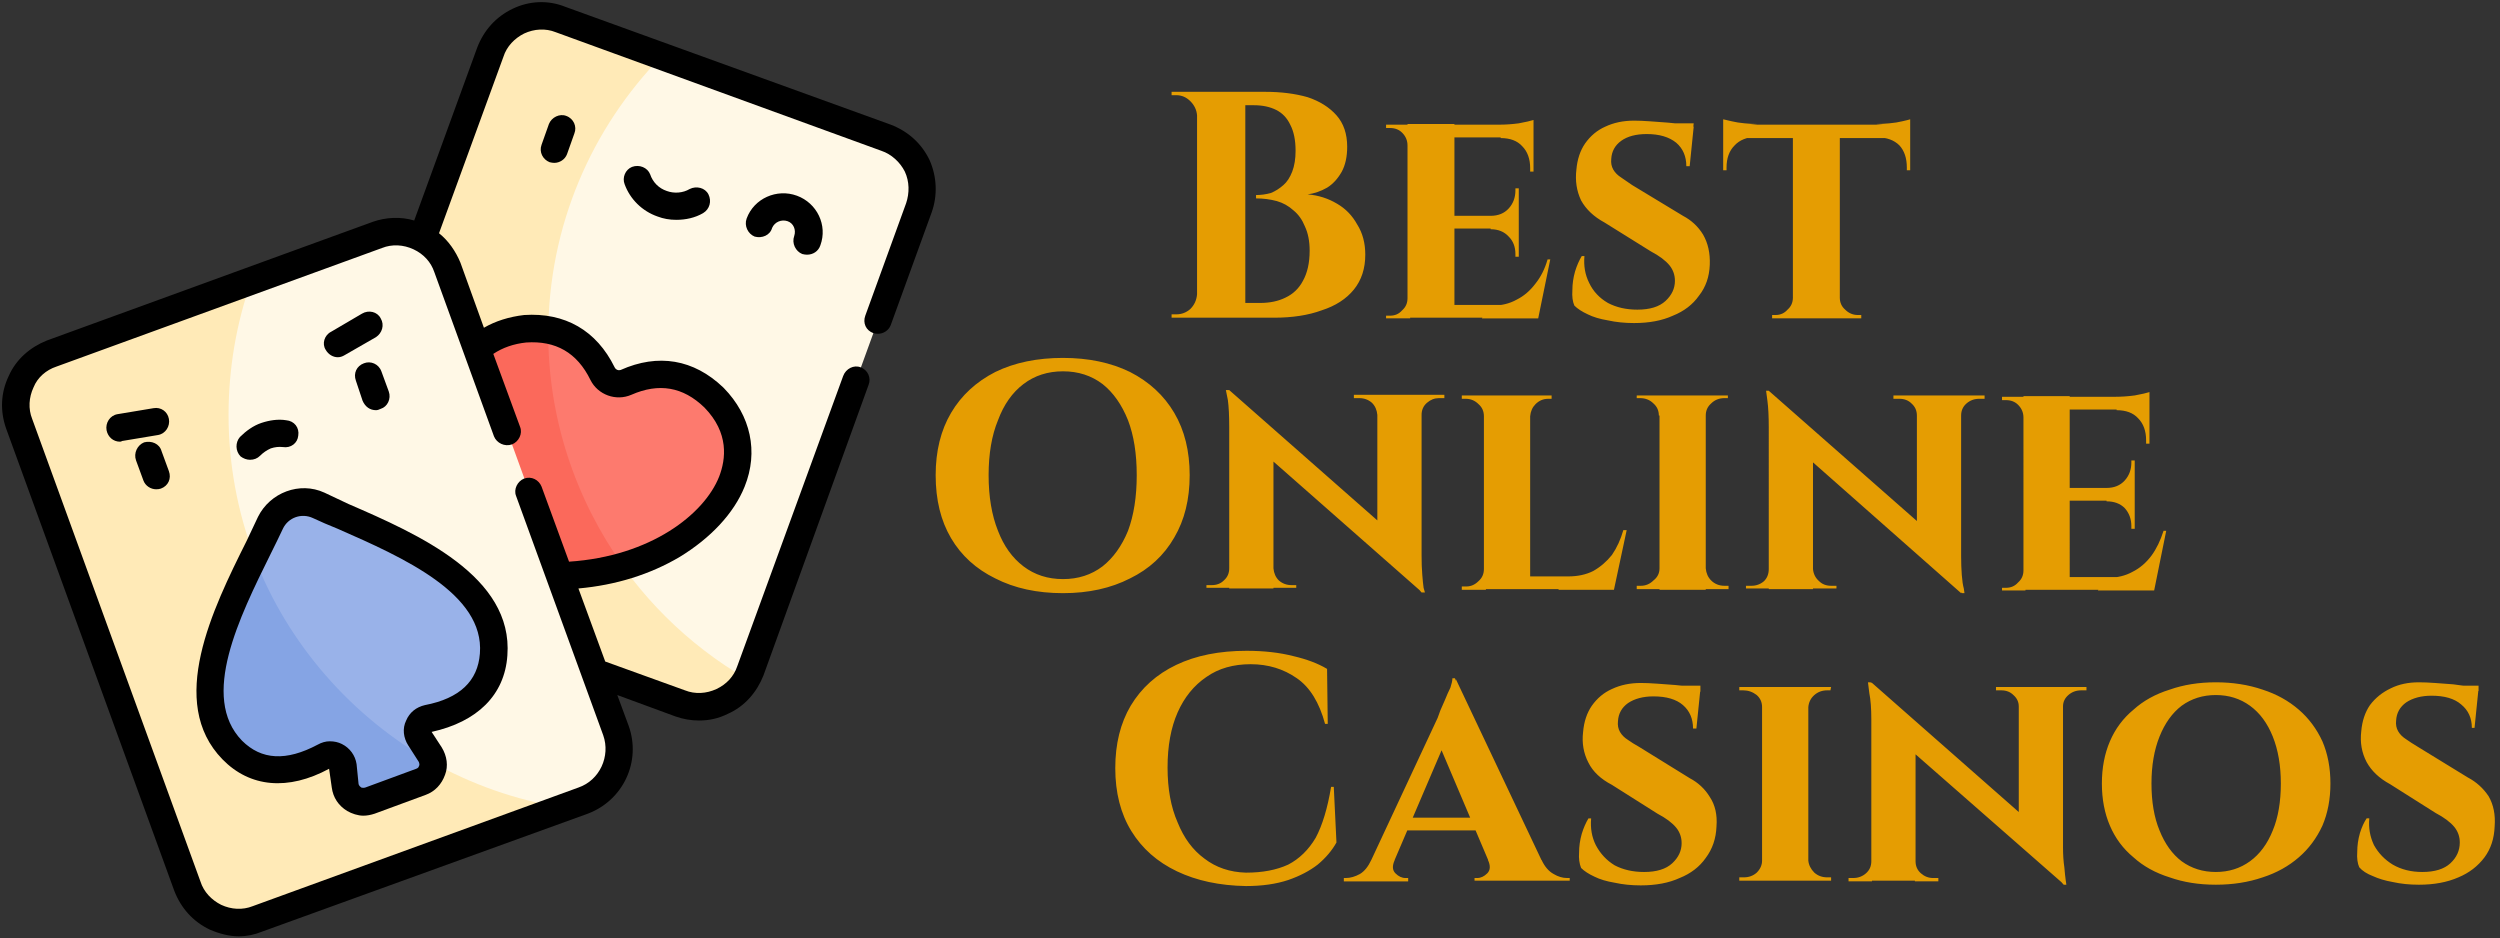
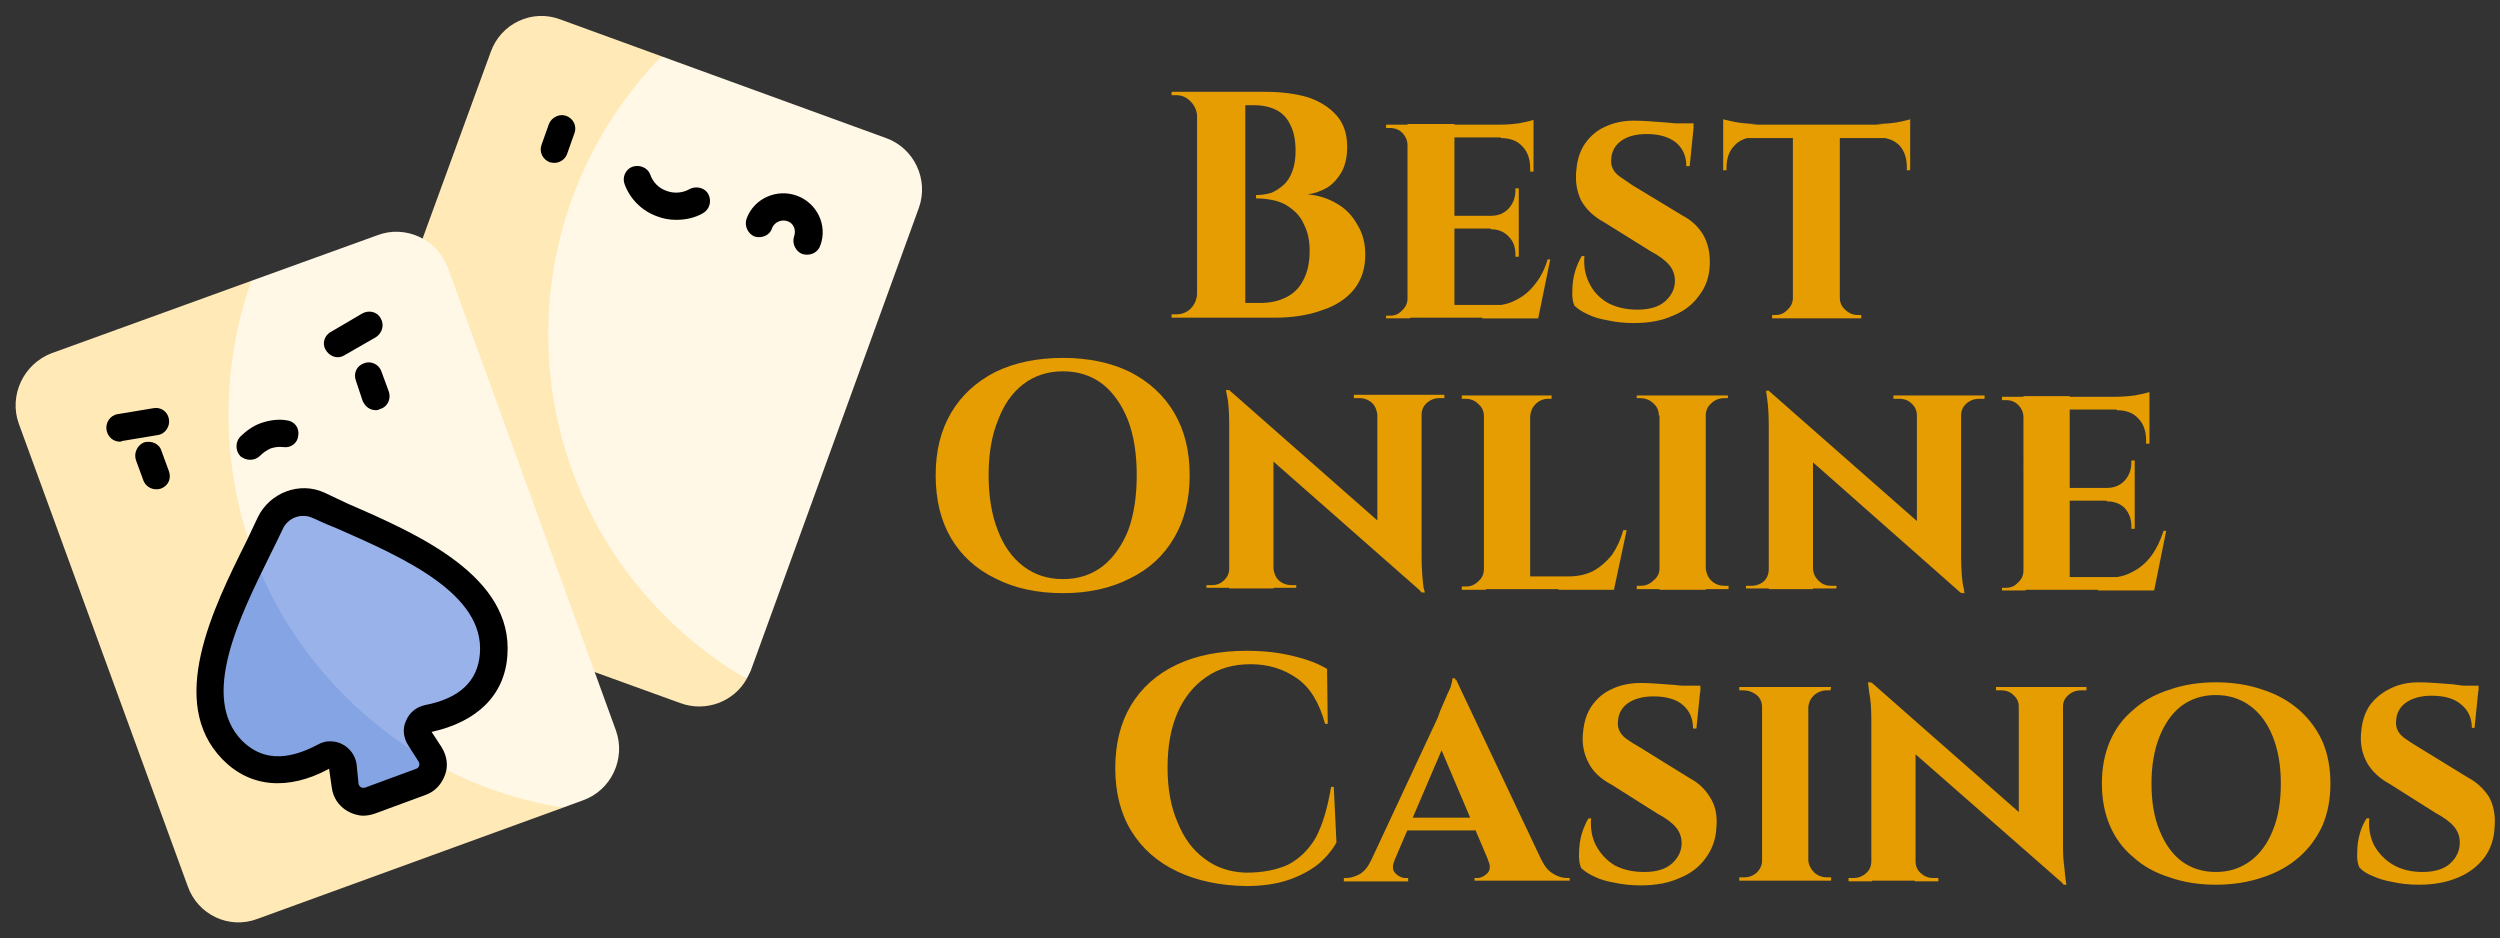
<svg xmlns="http://www.w3.org/2000/svg" width="373" height="140" version="1.2">
  <rect width="100%" height="100%" fill="#333333" stroke="none" />
  <style>.a{fill:#fff8e6}.b{fill:#ffeab7}.g{fill:#e59d02}</style>
  <path d="M137.1 31 112 100.1l-.6 1.2c-20.9-8.6-37.7-29-37.7-50.9 0-16.1 10.8-33.1 25-42l33.5 12.2c4.2 1.5 6.4 6.2 4.9 10.4z" class="a" />
  <path d="M111.4 101.3c-1.9 3.4-6.1 5-9.9 3.6L52.9 87.3c-4.2-1.6-6.4-6.3-4.9-10.5l25.2-69c1.5-4.3 6.2-6.5 10.4-4.9l15.1 5.5C88.3 19.1 81.8 33.7 81.8 49.9c0 21.9 11.9 41.1 29.6 51.4z" class="b" />
-   <path d="M93 84.5c-13-8.9-16.7-21.2-11.2-35.2 3.8.7 6.4 3 8.1 6.4.6 1.3 2.2 1.9 3.5 1.3 4.5-1.9 9-1.6 13.1 2.3 8.5 8.6 1 21-13.5 25.2z" style="fill:#fd7a6e" />
-   <path d="M93 84.5c-2.8.7-5.7 1.2-8.8 1.4-2.1.1-4.2-.7-5.8-2.1-14.8-13.6-14.2-33.3 0-34.7q1.8-.1 3.4.2c-.1 12.9 4 25.1 11.2 35.2z" style="fill:#fb695b" />
+   <path d="M93 84.5z" style="fill:#fd7a6e" />
  <path d="m87 119.4-3 1.1c-36.5 3.4-58.8-27.4-58.8-57 0-7 6.1-13.6 12.3-21.6l18.8-6.8c4.2-1.6 8.9.6 10.5 4.8L91.9 109c1.5 4.2-.7 8.9-4.9 10.4z" class="a" />
  <path d="m84 120.5-45.6 16.6c-4.2 1.6-8.9-.6-10.4-4.9l-25.2-69c-1.5-4.2.7-8.9 4.9-10.5l29.8-10.8c-2.2 6.2-3.4 13-3.4 20 0 29.6 21.6 54.1 49.9 58.6z" class="b" />
  <path d="M73.7 97.7c-.5 6.1-5.3 8.6-9.9 9.5-1.3.3-1.9 1.8-1.2 2.9l1.6 2.5q.3.6.4 1.2C49.2 110.2 39.9 99.1 37.9 83l2.5-5c1.2-2.7 4.4-3.8 7.1-2.6C57.7 80.1 74.6 86 73.7 97.7z" style="fill:#99b2e9" />
  <path d="m62.8 116.7-7.6 2.8c-1.7.6-3.5-.5-3.7-2.2l-.4-3c-.1-1.4-1.6-2.1-2.8-1.4-4.1 2.2-9.3 3.4-13.6-1-7-7.1-1.5-19.2 3.2-28.9 5 13.1 14.6 24 26.7 30.8.1 1.2-.5 2.4-1.8 2.9z" style="fill:#85a4e4" />
-   <path d="M138.7 23.9c-1.2-2.5-3.2-4.3-5.8-5.3L84.3 1c-2.5-1-5.3-.9-7.8.3s-4.3 3.2-5.3 5.8l-9.4 25.8c-2-.6-4.2-.5-6.2.2L7 50.8c-2.5 1-4.6 2.8-5.7 5.3C.1 58.6 0 61.3.9 63.9l25.1 69c1 2.6 2.8 4.6 5.3 5.8 1.4.6 2.9 1 4.3 1q1.8 0 3.5-.7l48.6-17.6c5.3-2 8-7.8 6.1-13.1l-1.7-4.6 8.7 3.2q1.7.6 3.5.6c1.5 0 2.9-.3 4.3-1 2.5-1.1 4.3-3.2 5.3-5.7l15.7-43.4c.4-1-.1-2.2-1.2-2.6-1-.4-2.2.2-2.6 1.3L110 99.4c-.5 1.5-1.6 2.7-3.1 3.4-1.5.7-3.2.8-4.7.2l-11.9-4.3-4-10.9c5.6-.5 10.7-2.1 15.1-4.7 4.6-2.8 8.1-6.5 9.7-10.5 2.1-5.2.9-10.6-3.1-14.7l-.1-.1c-4.4-4.2-9.7-5.1-15.3-2.6-.3.1-.7 0-.9-.4-2.7-5.5-7.4-8.2-13.5-7.8q-3.4.4-6 1.9l-3.5-9.7c-.7-1.7-1.8-3.3-3.2-4.4l9.6-26.3c.5-1.6 1.7-2.8 3.1-3.5 1.5-.7 3.2-.8 4.7-.2l48.6 17.7c1.5.5 2.8 1.7 3.5 3.1.7 1.5.7 3.2.2 4.7l-6.1 16.8c-.4 1.1.1 2.2 1.2 2.6q.3.1.7.1c.8 0 1.6-.5 1.9-1.3l6.1-16.8c.9-2.5.8-5.3-.3-7.8zm-65 41.2c.4 1 1.6 1.6 2.7 1.2 1-.4 1.6-1.6 1.2-2.6l-4-10.9q2.1-1.4 4.9-1.7c4.4-.3 7.6 1.5 9.6 5.6 1.1 2.2 3.8 3.2 6.1 2.2 4.1-1.8 7.7-1.2 10.9 1.9 3.7 3.8 3.2 7.7 2.2 10.3-2.2 5.6-10.2 11.9-22.4 12.7l-4.1-11.2c-.4-1-1.5-1.6-2.6-1.2-1 .4-1.6 1.6-1.2 2.6l13 35.7c1.1 3.1-.5 6.7-3.7 7.8l-48.6 17.7c-1.5.6-3.2.5-4.7-.2-1.4-.7-2.6-1.9-3.1-3.5l-25.1-69c-.6-1.5-.5-3.2.2-4.7.6-1.5 1.9-2.6 3.4-3.1L57 37c1.5-.6 3.2-.5 4.7.2s2.6 1.9 3.1 3.4z" />
  <path d="m81.9 18.5-1.1 3.1c-.4 1.1.2 2.2 1.2 2.6q.4.1.7.1c.8 0 1.6-.5 1.9-1.3l1.1-3.1c.4-1-.1-2.2-1.2-2.6-1-.4-2.2.2-2.6 1.2zM102.9 28.2c-1 .6-2.3.7-3.4.3-1.2-.4-2.1-1.3-2.5-2.5-.4-1-1.6-1.5-2.7-1.1-1 .4-1.5 1.6-1.1 2.6.8 2.2 2.6 4 4.9 4.8q1.3.5 2.8.5c1.4 0 2.8-.3 4-1 1-.6 1.3-1.8.8-2.8-.5-1-1.8-1.3-2.8-.8zM119.7 37.9q.4.1.7.1c.9 0 1.7-.5 2-1.4 1.1-3-.5-6.3-3.5-7.4-3-1.1-6.4.4-7.5 3.4-.4 1.1.2 2.3 1.2 2.7 1.1.3 2.3-.2 2.6-1.3.4-.9 1.4-1.3 2.3-1 .9.3 1.3 1.3 1 2.2-.4 1.1.2 2.3 1.2 2.7zM48.4 73.5c-3.7-1.7-8.1 0-9.9 3.6q-.8 1.7-1.7 3.6c-5.1 10.2-11.9 24.1-3.6 32.6 4.1 4.2 9.8 4.7 15.9 1.4l.4 2.8c.2 1.5 1 2.7 2.3 3.5.7.4 1.6.7 2.4.7q.8 0 1.7-.3l7.6-2.8c1.4-.5 2.4-1.6 2.9-3 .5-1.3.3-2.8-.5-4.1l-1.5-2.3c6.8-1.5 10.9-5.5 11.3-11.4C76.6 86 62.4 79.7 52 75.2q-1.9-.9-3.6-1.7zm23.2 24c-.3 4.1-3 6.7-8.2 7.7-1.3.3-2.3 1.1-2.8 2.3-.6 1.2-.4 2.6.3 3.7l1.6 2.5c.1.3.1.5 0 .6 0 .1-.1.3-.4.4l-7.6 2.8c-.3.1-.5 0-.6 0-.1-.1-.3-.2-.4-.5l-.3-3c-.2-1.3-1-2.4-2.2-3q-.8-.4-1.8-.4-.9 0-1.8.5c-4.7 2.5-8.4 2.3-11.3-.6-6.3-6.5-.4-18.4 4.3-27.9q1-2 1.8-3.7c.8-1.7 2.8-2.4 4.5-1.6q1.7.8 3.7 1.6c9.8 4.3 21.9 9.7 21.2 18.6zM24.1 67.3c-.3-1.1-1.5-1.6-2.6-1.3-1 .4-1.6 1.6-1.2 2.7l1.1 3c.3.8 1.1 1.3 1.9 1.3q.4 0 .7-.1c1.1-.4 1.6-1.5 1.2-2.6zM54.3 54.2c-1.1.4-1.6 1.5-1.2 2.6l1 3c.4.9 1.1 1.4 2 1.4q.3 0 .7-.2c1-.3 1.6-1.5 1.2-2.6l-1.1-3c-.4-1.1-1.6-1.6-2.6-1.2zM37.3 68.6c.6 0 1.1-.2 1.5-.6q.7-.7 1.6-1.1.9-.3 1.8-.2c1.2.2 2.2-.6 2.3-1.7.2-1.2-.6-2.2-1.8-2.3-1.2-.2-2.5 0-3.7.4-1.2.4-2.3 1.2-3.2 2.1-.7.8-.7 2.1.1 2.9.4.3.9.5 1.4.5zM25.2 62.5c-.2-1.1-1.2-1.8-2.3-1.6l-5.4.9c-1.1.2-1.8 1.3-1.6 2.4.2 1 1 1.7 2 1.7q.2 0 .3-.1l5.4-.9c1.1-.2 1.8-1.3 1.6-2.4zM50.4 53.3q.5 0 1-.3l4.7-2.7c.9-.6 1.3-1.8.7-2.8-.5-1-1.8-1.3-2.8-.7l-4.6 2.7c-1 .5-1.4 1.8-.8 2.7.4.7 1.1 1.1 1.8 1.1z" />
  <path d="M180.4 13.7h8.4q3.5 0 6.3.8 2.7.9 4.3 2.7 1.6 1.8 1.6 4.7 0 2.2-.8 3.7-.9 1.6-2.2 2.4-1.4.8-2.9 1 2.4.2 4.4 1.4 1.9 1.1 3 3.1 1.2 1.9 1.2 4.5 0 3.1-1.7 5.2t-4.8 3.1q-3 1.1-7.1 1.1h-4.8l.1-.6v-1.6h2.6q2.2 0 3.8-.8 1.7-.8 2.6-2.5 1-1.8 1-4.5 0-2.1-.7-3.6-.6-1.5-1.7-2.4-1.1-1-2.5-1.4-1.5-.4-3.1-.4v-.5q1.1 0 2.2-.3 1-.4 1.9-1.2.8-.7 1.3-2t.5-3.1q0-2.4-.8-3.9-.7-1.5-2.1-2.2-1.4-.7-3.3-.7h-6.2l-.1-.5-.2-1-.2-.5zm-1.8 0h7.2v33.7h-7.2zm0 30.2h.1v3.5h-3.9v-.5h.7q1.2 0 2.1-.8.9-.9 1-2.2zm.1-30.2v3.5h-.1q-.1-1.2-1-2.1-.9-.9-2.1-.9h-.7v-.5zm31.3 4.8h7v28.9h-7zm6.9 27h11.3l1.1 1.9h-12.4zm0-13.3h9.7v1.9h-9.7zm0-13.6h11.9v1.9h-11.9zm14 20.1h.4l-1.8 8.8h-8.4l1.5-1.9q2.1 0 3.7-.9 1.6-.8 2.8-2.4 1.2-1.5 1.8-3.6zm-8.5-4.6h4.2v4.2h-.5v-.4q0-1.6-1-2.6-1-1.1-2.7-1.1zm3.7-6h.5v4.2h-4.2v-.1q1.7 0 2.7-1.1 1-1.1 1-2.7zm-2.2-7.6h4.9v5.1h-.5v-.5q0-2.1-1.2-3.3-1.1-1.2-3.2-1.2zm4.9-2.6v1.2l-5.1-.5q1.4 0 2.9-.2 1.6-.3 2.2-.5zM210 44.5h.2l.2 3h-3.6v-.4h.6q1.1 0 1.8-.8.8-.7.8-1.8zm.4-25.9-.2 3.1h-.2q0-1.1-.8-1.9-.7-.7-1.8-.7h-.6v-.5zm33.4-.6q1 0 2.4.1 1.3.1 2.7.2 1.3.1 2.4.3 1 .2 1.4.3l-.6 5.9h-.5q0-2.2-1.5-3.5-1.6-1.3-4.4-1.3-2.4 0-3.8 1t-1.5 2.7q-.1.9.3 1.6.4.7 1.2 1.2.7.5 1.6 1.1l7.6 4.6q1.9 1 3 2.8 1.1 1.9 1 4.5-.1 2.7-1.6 4.6-1.4 2-3.9 3-2.4 1.1-5.8 1.1-2.1 0-3.9-.4-1.8-.3-3-.9-1.3-.6-2-1.3-.4-.9-.3-2.3 0-1.4.4-2.8.4-1.3 1-2.3h.4q-.2 2.2.7 4 .9 1.9 2.8 3 1.9 1 4.4 1 2.8 0 4.2-1.3 1.4-1.3 1.4-3 0-1.3-.8-2.3-.9-1.1-2.8-2.1l-6.9-4.3q-2.4-1.3-3.5-3.3-1-2.1-.7-4.6.2-2.3 1.3-3.9 1.2-1.7 3-2.5 1.9-.9 4.3-.9zm3.7.4h5.2l-.1.9h-5.1zm20 .4h7v28.7h-7zm-10.4-.2H285v2h-27.9zm23 1.7h4.9v5.1h-.5V25q0-2.1-1.1-3.3-1.2-1.2-3.3-1.2zm4.9-2.5V19l-5.1-.5q.9 0 2-.1t1.9-.3q.9-.2 1.2-.3zm-17.5 26.6h.1v3.1h-3.2V47h.5q1.1 0 1.8-.8.8-.7.8-1.8zm6.9 3.1v-3.1h.1q0 1.1.8 1.8.8.8 1.9.8h.5v.5zm-17.3-27.2h4.9v.1q-2.1.1-3.2 1.3-1.2 1.2-1.2 3.3v.4h-.5zm0-1.3v-1.2q.4.1 1.3.3.8.2 1.9.3 1 .1 1.9.1zM158.6 53.4q5.7 0 10 2.1 4.3 2.2 6.6 6.1 2.3 3.9 2.3 9.3t-2.3 9.3q-2.3 4-6.6 6.1-4.3 2.2-10 2.2-5.8 0-10.1-2.2-4.3-2.1-6.6-6t-2.3-9.4q0-5.4 2.3-9.3 2.3-3.9 6.6-6.1 4.3-2.1 10.1-2.1zm0 33q3.4 0 5.9-1.9 2.4-1.9 3.8-5.3 1.3-3.5 1.3-8.3 0-4.8-1.3-8.2-1.4-3.5-3.8-5.4-2.5-1.9-5.9-1.9-3.4 0-5.9 1.9-2.5 1.9-3.8 5.4-1.4 3.4-1.4 8.2 0 4.8 1.4 8.3 1.3 3.4 3.8 5.3t5.9 1.9zm25.3-22.9-.5-5.3 28.3 24.9.5 5.3zm-.5 21.3h.1v2.9H180v-.4h.8q1.1 0 1.8-.7.8-.7.8-1.8zm6.5 0h.1q.1 1.1.8 1.8.8.7 1.9.7h.7v.4h-3.5zm-7-26.6h.5l6.6 7.2v22.4h-6.6V63.7q0-2.5-.2-4l-.3-1.5zm22.6.7h6.6v23.9q0 1.7.1 2.9.1 1.3.2 2l.2.7h-.5l-6.6-7.7zm6.6 3h-.2v-3h3.6v.5h-.8q-1 0-1.8.7t-.8 1.8zm-6.5 0h-.1q-.1-1.1-.8-1.8-.8-.7-1.9-.7h-.8v-.5h3.6zm15.8-2.9h6.9v28.9h-6.9zm6.8 27h11.3l1.2 1.9h-12.5zm14-6.9h.5l-1.9 8.9h-8.3l1.5-2q2.1 0 3.7-.8 1.6-.9 2.8-2.4 1.1-1.6 1.7-3.7zm-20.8 5.8h.1l.2 3.1h-3.6v-.5h.7q1 0 1.8-.8.8-.7.8-1.8zm6.9-22.8h-.1V59h3.3v.5h-.5q-1.1 0-1.9.8-.7.7-.8 1.8zm-6.8-3.1v3.1h-.1q0-1.1-.8-1.8-.8-.8-1.9-.8h-.6V59zm26.1 0h6.9v29h-6.9zm0 25.8h.1v3.1h-3.5v-.5h.6q1.1 0 1.9-.8.9-.7.9-1.8zm6.8 3.1v-3.1h.1q.1 1.1.8 1.8.8.8 2 .8h.6v.5zm.1-25.9h-.1v-3h3.4v.4h-.5q-1.2 0-2 .8-.8.7-.8 1.8zm-6.8-3v3h-.2q0-1.1-.8-1.8-.8-.8-2-.8h-.5V59zm16.7 4.6-.5-5.3 28.2 24.8.5 5.4zm-.5 21.3h.2v2.9h-3.6v-.4h.8q1.1 0 1.9-.7.7-.7.7-1.8zm6.5 0h.1q.1 1.1.9 1.8.7.7 1.8.7h.8v.4h-3.6zm-6.9-26.6h.4l6.6 7.2v22.4h-6.6V63.8q0-2.5-.2-4l-.2-1.5zm22.5.7h6.6v23.9q0 1.6.1 2.9.1 1.3.3 2l.1.7h-.4l-6.7-7.7zm6.6 3h-.1v-3h3.6v.5h-.8q-1.1 0-1.9.7-.8.7-.8 1.8zm-6.5 0h-.1q0-1.1-.8-1.8-.7-.7-1.8-.7h-.9V59h3.6zm15.8-2.9h6.9V88h-6.9zm6.8 27h11.4l1.1 1.9h-12.5zm0-13.3h9.8v1.9h-9.8zm0-13.6h12v1.9h-12zm14.1 20h.4l-1.8 8.9H313l1.5-1.9q2.1 0 3.7-.9 1.6-.8 2.8-2.4 1.1-1.5 1.8-3.7zm-8.5-4.5h4.2v4.2h-.5v-.4q0-1.6-1-2.7-1-1-2.7-1zm3.7-6h.5v4.2h-4.2v-.1q1.7 0 2.7-1.1 1-1.1 1-2.7zm-2.2-7.6h4.9v5.1h-.5v-.5q0-2.1-1.2-3.3-1.1-1.2-3.2-1.2zm4.9-2.6v1.2l-5.1-.5q1.4 0 2.9-.2 1.6-.3 2.2-.5zm-18.8 26.6h.2l.1 3h-3.5v-.4h.6q1.1 0 1.8-.8.8-.7.8-1.8zm.3-25.9-.1 3.1h-.2q0-1.1-.8-1.9-.7-.7-1.8-.7h-.6v-.5zM198.6 117.4h.4l.4 8.3q-1 1.8-2.8 3.3-1.8 1.4-4.4 2.3-2.7.9-6.3.9-5.9-.1-10.3-2.2t-6.8-6q-2.4-3.9-2.4-9.4 0-5.4 2.3-9.3 2.4-4 6.8-6.1 4.4-2.1 10.5-2.1 3.9 0 7 .8 3 .7 5 1.9l.1 8.2h-.4q-1.3-4.8-4.2-6.8-3-2.1-6.9-2.1-3.9 0-6.6 1.9-2.8 1.9-4.3 5.3t-1.5 8.2q0 4.8 1.5 8.2 1.4 3.5 4 5.4 2.6 2 6.2 2.1 3.7 0 6.3-1.2 2.5-1.3 4.1-4 1.5-2.8 2.3-7.6zm15.7-7.3 2.9-8.8 14.2 30h-8.1zm-9.7 18.2h3.5q-.6 1.3.1 2t1.5.7h.4v.5h-9.6v-.5H200.8q1 0 2.1-.6 1-.6 1.7-2.1zm12.1-27.1h.4l.1 5.8-10.4 24.3h-3.6l11.3-24.2q.1-.3.4-1.1.3-.7.7-1.6.4-1 .8-1.8.3-.9.3-1.4zM209 122h12.3v1.9H209zm13 6.3h8q.7 1.5 1.8 2.1 1 .6 2 .6h.4v.4H220v-.4h.4q.8 0 1.5-.7t.1-2zm22.8-26.4q1 0 2.4.1 1.3.1 2.7.2 1.3.1 2.4.3 1 .2 1.4.3l-.6 5.9h-.5q0-2.2-1.5-3.5-1.5-1.3-4.4-1.3-2.3 0-3.8 1-1.4 1-1.5 2.7-.1.9.3 1.6.4.7 1.2 1.2.7.5 1.6 1l7.6 4.7q1.9 1 3 2.8 1.2 1.8 1 4.4-.1 2.7-1.6 4.7-1.4 2-3.9 3-2.4 1.1-5.8 1.1-2.1 0-3.9-.4-1.8-.3-3-.9-1.3-.6-2-1.3-.4-1-.3-2.3 0-1.4.4-2.8.4-1.3 1-2.3h.4q-.2 2.2.7 4 1 1.9 2.8 3 1.9 1 4.4 1 2.8 0 4.2-1.3 1.4-1.3 1.4-3 0-1.3-.8-2.3-.9-1.1-2.8-2.1l-6.8-4.3q-2.5-1.3-3.5-3.3-1.1-2.1-.8-4.6.2-2.3 1.3-3.9 1.2-1.7 3-2.5 1.9-.9 4.3-.9zm3.7.4h5.2v.9h-5.2zm14.4.2h6.9v28.9h-6.9zm0 25.9h.1v3h-3.5v-.5h.7q1.1 0 1.9-.7.8-.8.8-1.8zm6.8 3v-3h.1q.1 1 .9 1.8.8.7 1.9.7h.6v.5zm.1-25.9h-.1v-3h3.5l-.1.5h-.5q-1.1 0-1.9.7-.8.7-.9 1.8zm-6.8-3v3h-.1q0-1.1-.8-1.8-.9-.7-2-.7h-.6v-.5zm16.7 4.7-.5-5.4 28.3 24.9.5 5.3zm-.5 21.3h.1v3h-3.5v-.5h.7q1.1 0 1.9-.7.8-.7.8-1.8zm6.5 0h.1q0 1.1.8 1.8t1.8.7h.8v.5h-3.5zm-7-26.7h.4l6.7 7.3v22.3h-6.6v-24.1q0-2.4-.3-3.9l-.2-1.6zm22.5.7h6.6v23.9q0 1.7.2 3 .1 1.2.2 1.9l.1.7h-.4l-6.7-7.6zm6.6 2.9h-.1v-2.9h3.6v.5h-.8q-1.1 0-1.9.7-.8.7-.8 1.7zm-6.5 0h-.1q0-1-.8-1.7-.7-.7-1.8-.7h-.8v-.5h3.5zm29.3-3.6q3.8 0 7 1.1 3.1 1 5.4 3 2.2 1.9 3.5 4.7 1.2 2.8 1.2 6.3t-1.2 6.3q-1.3 2.8-3.5 4.7-2.3 2-5.4 3-3.2 1.1-7 1.1t-6.9-1.1q-3.2-1-5.4-3-2.3-1.9-3.5-4.7-1.2-2.8-1.2-6.3t1.2-6.3q1.2-2.8 3.5-4.7 2.2-2 5.4-3 3.1-1.1 6.9-1.1zm0 28.3q2.9 0 5.1-1.6 2.2-1.6 3.4-4.6 1.2-2.9 1.2-7 0-4-1.2-7t-3.4-4.6q-2.2-1.6-5.1-1.6-2.9 0-5.1 1.6-2.1 1.6-3.3 4.6-1.2 3-1.2 7 0 4.1 1.2 7 1.2 3 3.3 4.6 2.2 1.6 5.1 1.6zm30.3-28.3q1 0 2.4.1t2.7.2q1.4.2 2.4.3 1 .2 1.4.3l-.6 5.9h-.4q0-2.2-1.6-3.5-1.5-1.3-4.4-1.3-2.3 0-3.8 1-1.4 1-1.5 2.7-.1.9.3 1.6.4.7 1.2 1.2.7.5 1.7 1.1l7.5 4.6q1.9 1 3.1 2.8 1.1 1.9.9 4.5-.1 2.7-1.5 4.6-1.5 2-3.9 3-2.5 1.1-5.9 1.1-2.1 0-3.9-.4-1.7-.3-3-.9-1.3-.5-2-1.3-.4-.9-.3-2.3 0-1.4.4-2.8.4-1.3 1-2.2h.4q-.2 2.1.7 4 1 1.8 2.8 2.9 1.9 1.1 4.4 1.1 2.8 0 4.2-1.3 1.4-1.3 1.4-3.1 0-1.3-.8-2.3-.9-1.1-2.8-2.1l-6.8-4.3q-2.4-1.3-3.5-3.3-1.1-2.1-.8-4.6.2-2.3 1.3-3.9 1.2-1.6 3.1-2.5 1.8-.9 4.2-.9zm3.7.5h5.2v.8h-5.2z" class="g" />
</svg>